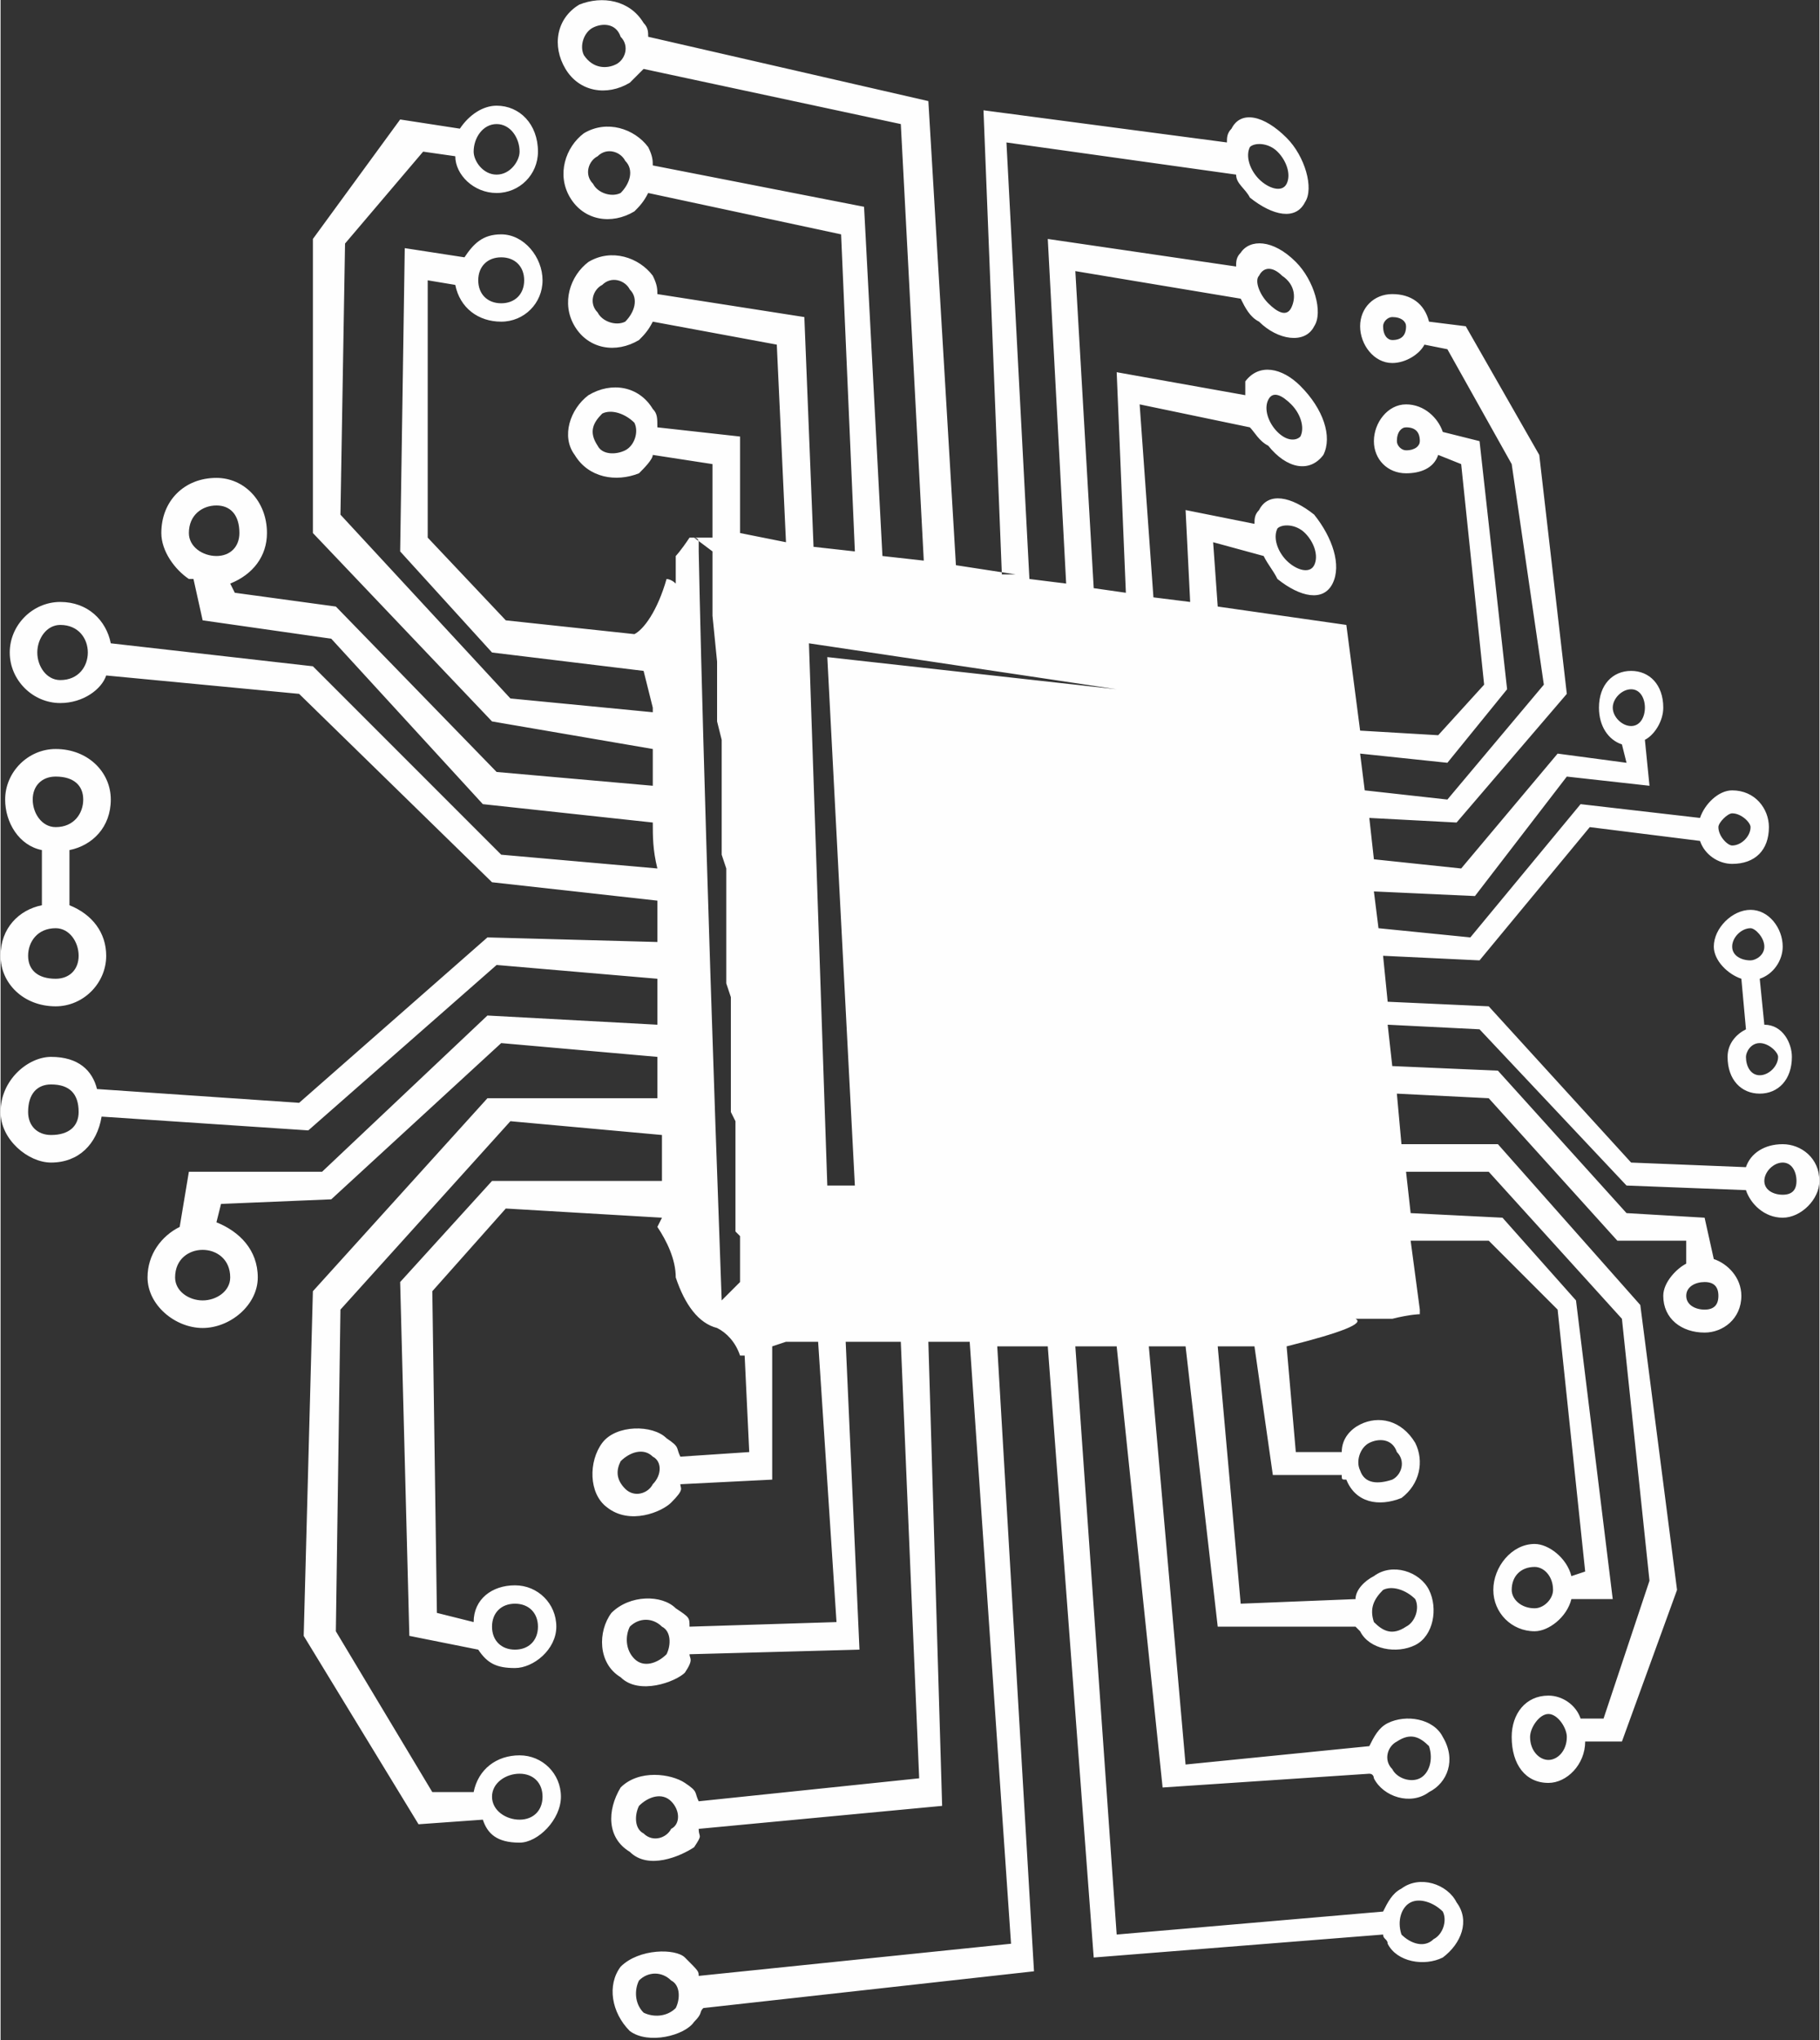
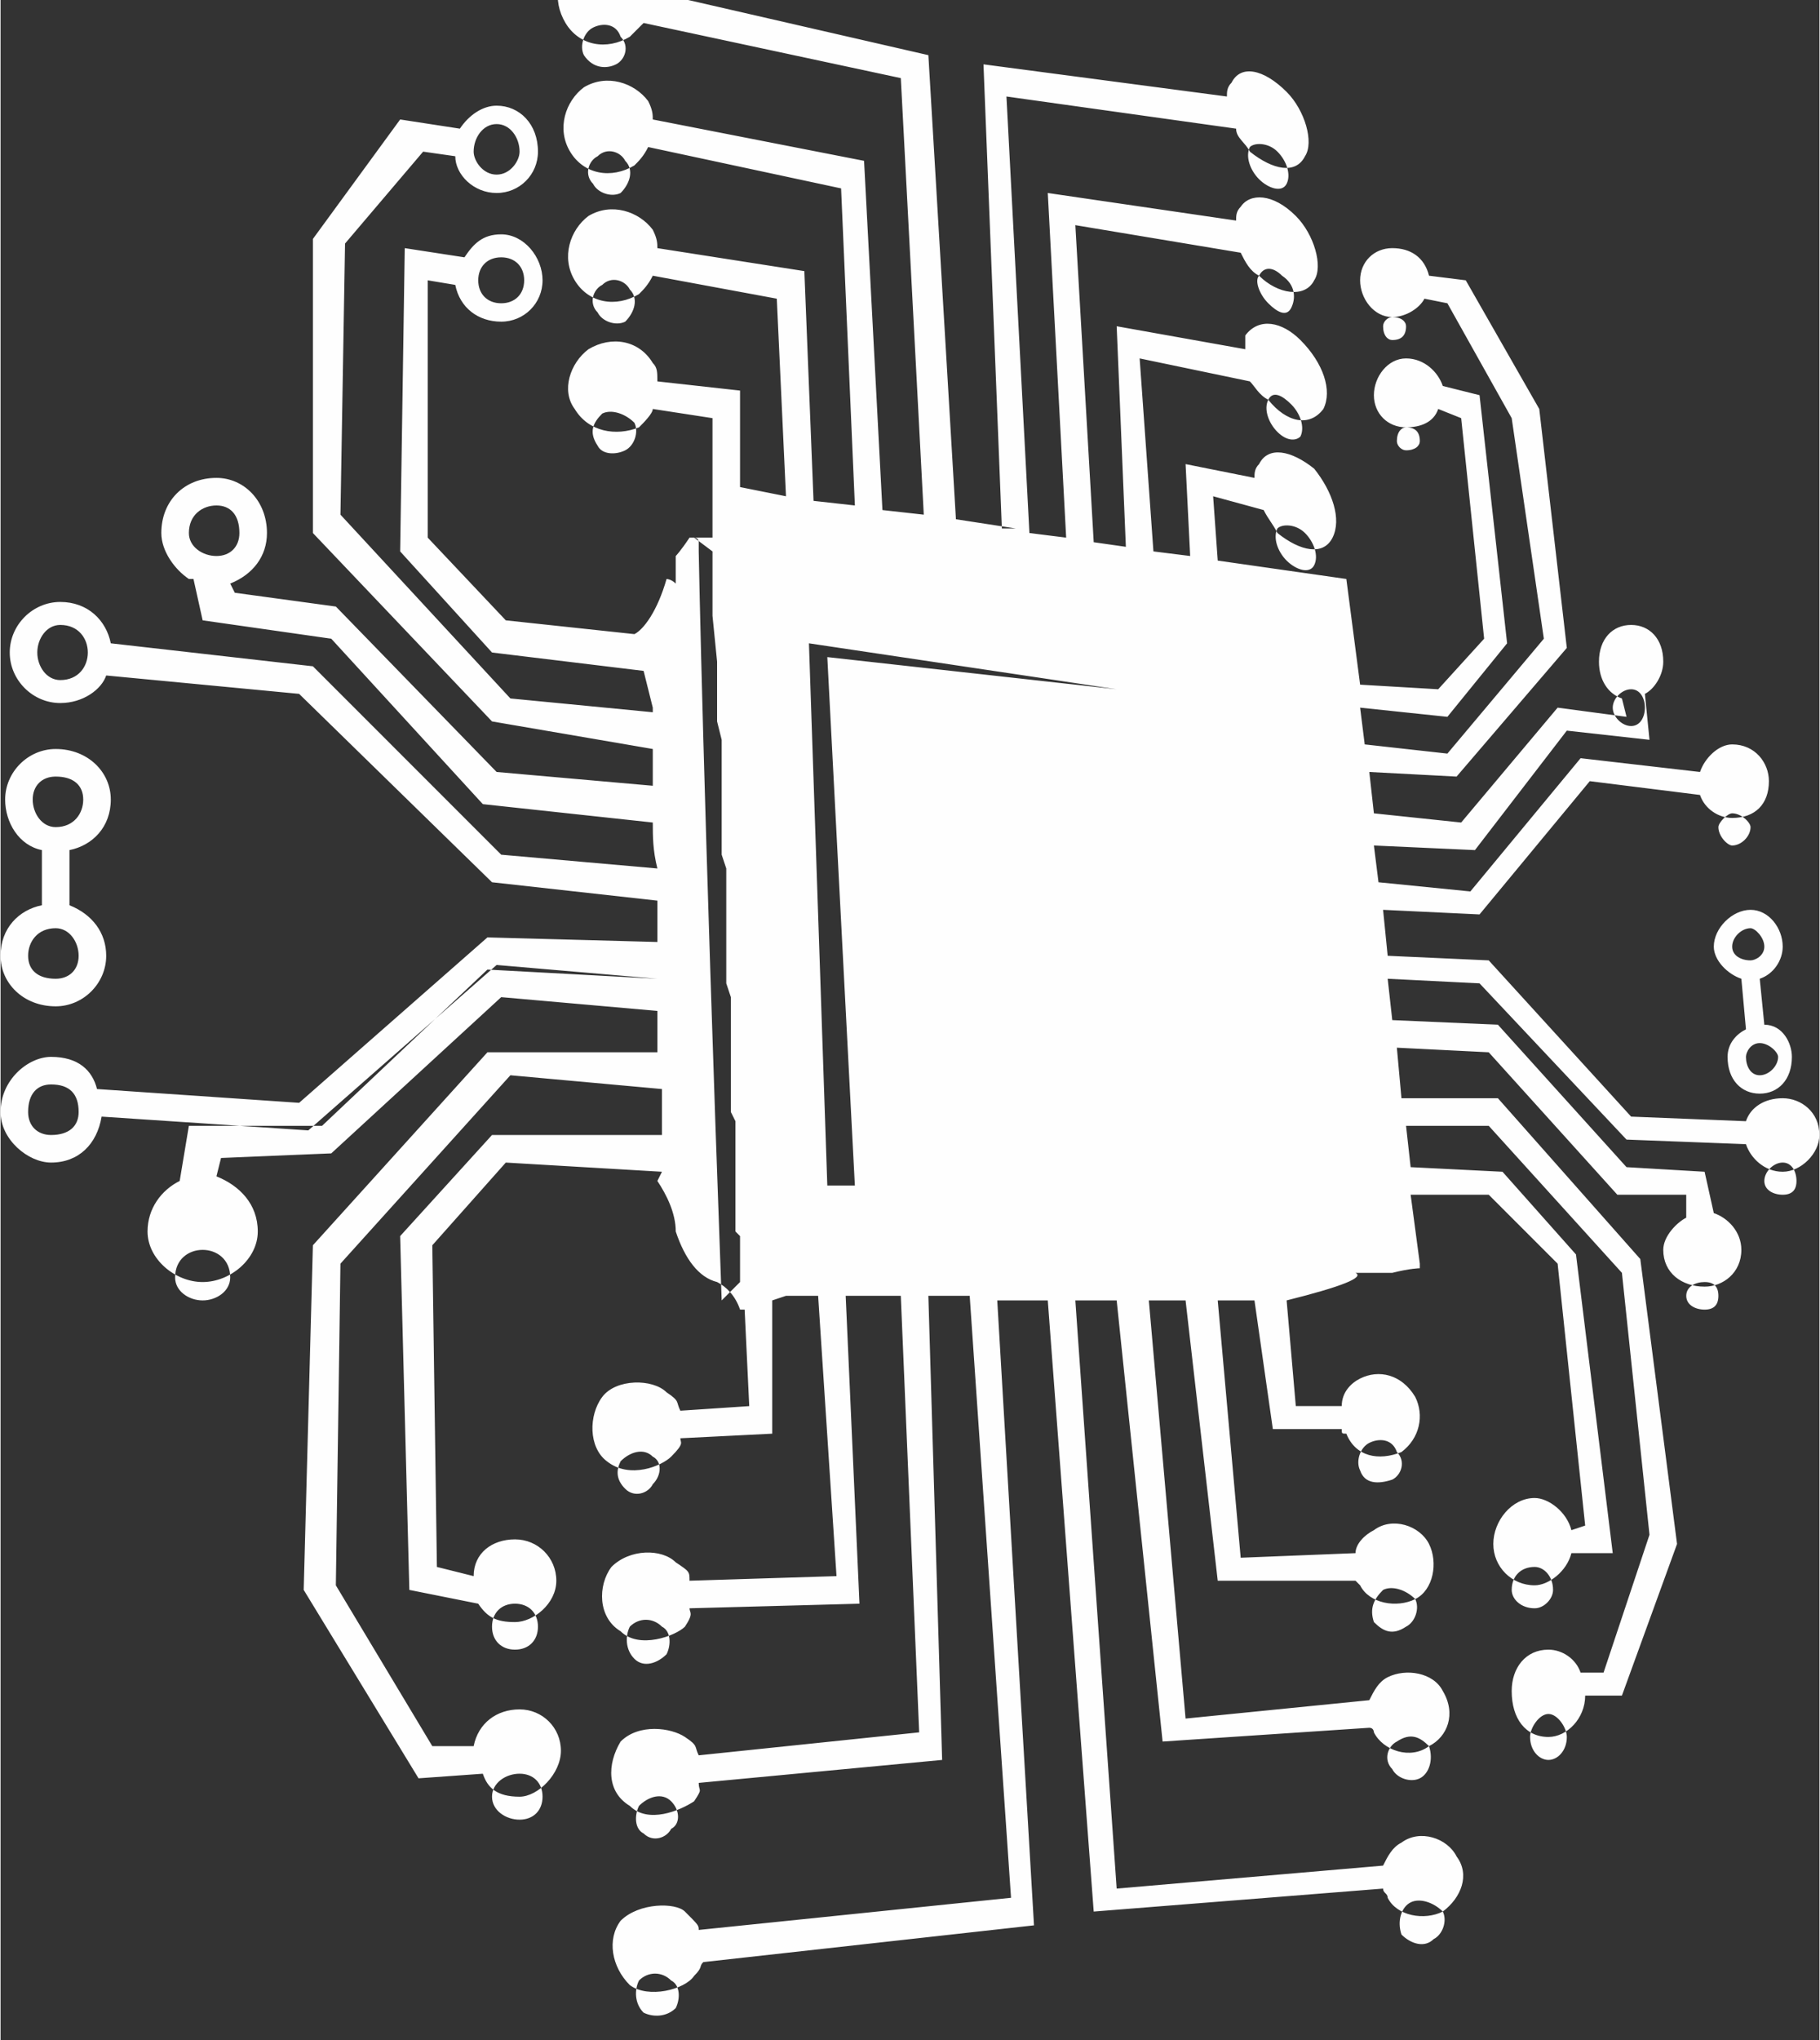
<svg xmlns="http://www.w3.org/2000/svg" xml:space="preserve" width="26.401mm" height="29.583mm" version="1.1" style="shape-rendering:geometricPrecision; text-rendering:geometricPrecision; image-rendering:optimizeQuality; fill-rule:evenodd; clip-rule:evenodd" viewBox="0 0 396 444">
  <rect x="0" y="0" width="396" height="444" fill="#333333" stroke="none" />
  <defs>
    <style type="text/css">
   
    .fil0 {fill:#FEFEFE}
   
  </style>
  </defs>
  <g id="Layer_x0020_1">
-     <path class="fil0" d="M155 117l0 0 -4 0 4 3 0 5 0 4 0 5 1 10 0 4 0 5 0 4 1 4 0 13 0 4 0 4 0 4 1 3 0 4 0 4 0 14 0 3 1 3 0 3 0 3 0 3 0 3 0 3 0 2 0 3 0 5 1 2 0 3 0 2 0 2 0 2 0 2 0 2 0 2 0 1 0 2 0 2 0 1 0 2 0 1 1 1 0 2 0 1 0 1 0 1 0 1 0 0 0 0 0 1 0 1 0 0 0 1 0 0 0 1 0 0 0 0 0 0 0 0c-3,3 -4,4 -4,4 -4,-109 -5,-163 -5,-163 0,-1 0,-2 0,-2 0,-1 -1,-1 -1,-1l-1 0c-2,3 -3,4 -3,4 0,4 0,6 0,6 -1,-1 -2,-1 -2,-1 -2,7 -5,11 -7,12l-28 -3 -17 -18 0 -56 6 1c1,5 5,8 10,8 5,0 9,-4 9,-9 0,-5 -4,-10 -9,-10 -4,0 -6,2 -8,5l-13 -2 -1 66 20 22 33 4 2 8 0 1 -31 -3 -37 -40 1 -59 17 -20 7 1c0,4 4,8 9,8 5,0 9,-4 9,-9 0,-6 -4,-10 -9,-10 -3,0 -6,2 -8,5l-13 -2 -19 26 0 64 39 41 35 6c0,3 0,5 0,8l-34 -3 -35 -36 -22 -3 -1 -2c5,-2 8,-6 8,-11 0,-7 -5,-12 -11,-12 -7,0 -12,5 -12,12 0,4 3,8 6,10l0 0c0,0 1,0 1,0l2 9 28 4 33 36 37 4c0,3 0,6 1,10l-34 -3 -41 -41 -44 -5c-1,-5 -5,-9 -11,-9 -6,0 -11,5 -11,11 0,6 5,11 11,11 5,0 9,-3 10,-6l42 4 42 41 36 4c0,3 0,6 0,9l-37 -1 -41 36 -44 -3c-1,-4 -4,-7 -10,-7 -5,0 -11,5 -11,12 0,6 6,11 11,11 6,0 10,-4 11,-10l45 3 41 -36 35 3c0,3 0,7 0,10l-37 -2 -36 34 -29 0 -2 12c0,0 0,0 0,0l0 0c-4,2 -7,6 -7,11 0,6 6,11 12,11 6,0 12,-5 12,-11 0,-6 -4,-10 -9,-12l1 -4 24 -1 37 -34 34 3c0,4 0,7 0,9l-37 0 -38 42 -2 75 25 41 14 -1c1,3 3,5 8,5 4,0 9,-5 9,-10 0,-5 -4,-9 -9,-9 -5,0 -9,3 -10,8l-9 0 -21 -35 1 -70 37 -41 33 3c0,4 0,7 0,10l-37 0 -20 22 2 77 15 3c2,3 4,4 8,4 4,0 9,-4 9,-9 0,-5 -4,-9 -9,-9 -5,0 -9,3 -9,8l-8 -2 -1 -70 16 -18 34 2c-1,2 -1,2 -1,2 2,3 4,7 4,11 2,6 5,10 9,11 2,1 4,3 5,6l1 0 1 21 -15 1c-1,-2 0,-2 -3,-4 -3,-3 -11,-3 -14,1 -3,4 -3,11 1,14 5,4 12,1 14,-1 3,-3 2,-3 2,-4l0 0 20 -1 0 -29 3 -1 7 0 4 61 -32 1c0,-2 0,-2 -3,-4 -3,-3 -10,-3 -14,1 -3,4 -3,11 2,14 4,4 12,1 14,-1 2,-3 1,-3 1,-4l0 0 37 -1 -3 -67 12 0 4 95 -48 5c-1,-2 0,-2 -3,-4 -3,-2 -10,-3 -14,1 -3,5 -3,11 2,14 4,4 11,1 14,-1 2,-3 1,-2 1,-4l0 0 53 -5 -3 -101 9 0 9 131 -68 7c0,-1 0,-1 -3,-4 -2,-2 -10,-2 -14,2 -3,4 -2,10 2,14 4,3 12,1 14,-2 2,-2 1,-2 2,-3l0 0 72 -8 -8 -136 11 0 10 133 63 -5c0,1 1,1 1,2 2,4 8,5 12,3 4,-3 6,-8 3,-12 -2,-4 -8,-6 -12,-3 -2,1 -3,3 -4,5l-58 5 -9 -128 9 0 10 96 45 -3c1,0 1,1 1,1 2,4 8,6 12,3 4,-2 6,-7 3,-12 -2,-4 -8,-5 -12,-3 -2,1 -3,3 -4,5l-40 4 -8 -91 7 0 1 0 7 61 30 0c0,0 0,0 1,1 2,4 8,5 12,3 4,-2 5,-8 3,-12 -2,-4 -8,-6 -12,-3 -2,1 -4,3 -4,5l-25 1 -5 -56 8 0 4 28 15 0c0,1 0,1 1,1 2,5 7,6 12,4 4,-3 5,-8 3,-12 -3,-5 -8,-6 -12,-4 -2,1 -4,3 -4,6l-10 0 -2 -23c12,-3 17,-5 15,-6 5,0 8,0 8,0 4,-1 6,-1 6,-1 0,-1 0,-1 0,-1l-2 -15 17 0 15 15 6 57 -3 1c-1,-4 -5,-7 -8,-7 -5,0 -9,5 -9,10 0,5 4,9 9,9 3,0 7,-3 8,-7l9 0 -8 -65 -16 -18 -20 -1 -1 -9 18 0 29 32 6 57 -10 30 -5 0 0 0c-1,-3 -4,-5 -7,-5 -5,0 -8,4 -8,9 0,6 3,10 8,10 4,0 8,-4 8,-9l0 0 8 0 12 -33 -8 -62 -31 -35 -21 0 -1 -11 20 1 28 31 15 0 0 5c-2,1 -5,4 -5,7 0,5 4,8 9,8 4,0 8,-3 8,-8 0,-4 -3,-7 -6,-8l-2 -9 -17 -1 -28 -31 -23 -1 -1 -9 20 1 32 34 26 1c1,3 4,6 8,6 4,0 8,-4 8,-8 0,-5 -4,-8 -8,-8 -4,0 -7,2 -8,5l-25 -1 -31 -34 -22 -1 -1 -10 21 1 24 -29 24 3c1,3 4,5 7,5 5,0 8,-3 8,-8 0,-4 -3,-8 -8,-8 -3,0 -6,3 -7,6l-26 -3 -24 29 -20 -2 -1 -8 22 1 20 -26 18 2 -1 -10c2,-1 4,-4 4,-7 0,-5 -3,-8 -7,-8 -4,0 -7,3 -7,8 0,4 2,7 5,8l1 4 -15 -2 -21 25 -19 -2 -1 -9 19 1 24 -28 -6 -52 -16 -28 -8 -1c-1,-4 -4,-6 -8,-6 -4,0 -7,3 -7,7 0,4 3,8 7,8 3,0 6,-2 7,-4l5 1 14 25 7 48 -21 25 -18 -2 -1 -8 19 2 13 -16 -6 -54 -8 -2c-1,-3 -4,-6 -8,-6 -4,0 -7,4 -7,8 0,4 3,7 7,7 3,0 6,-1 7,-4l5 2 5 48 -10 11 -17 -1 -3 -23 -28 -4 -1 -14 11 3c1,2 2,3 3,5 5,4 10,5 12,1 2,-4 0,-10 -4,-15 -5,-4 -10,-5 -12,-1 -1,1 -1,2 -1,3l0 0 -15 -3 1 20 -8 -1 -3 -42 24 5c1,1 2,3 4,4 4,5 9,6 12,2 2,-4 0,-10 -5,-15 -4,-4 -9,-5 -12,-1 0,1 0,2 0,3l0 0 -28 -5 2 48 -7 -1 -4 -69 36 6c1,2 2,4 4,5 4,4 10,5 12,1 2,-3 0,-10 -4,-14 -5,-5 -10,-5 -12,-2 -1,1 -1,2 -1,3l0 0 -41 -6 4 75 -8 -1 -5 -95 50 7c0,2 2,3 3,5 5,4 10,5 12,1 2,-3 0,-10 -4,-14 -5,-5 -10,-6 -12,-2 -1,1 -1,2 -1,3l0 0 -53 -7 4 101 3 0 -13 -2 -6 -101 -61 -14 0 0c0,-1 0,-2 -1,-3 -3,-5 -9,-6 -14,-4 -5,3 -6,9 -3,14 3,5 9,6 14,3 1,-1 2,-2 3,-3l56 12 5 95 -9 -1 -4 -76 -46 -9 0 0c0,-1 0,-2 -1,-4 -3,-4 -9,-6 -14,-3 -4,3 -6,9 -3,14 3,5 9,6 14,3 1,-1 2,-2 3,-4l42 9 3 69 -9 -1 -2 -50 -32 -5 0 0c0,-1 0,-2 -1,-4 -3,-4 -9,-6 -14,-3 -4,3 -6,9 -3,14 3,5 9,6 14,3 1,-1 2,-2 3,-4l27 5 2 43 -10 -2 0 -21 -18 -2 0 0c0,-2 0,-3 -1,-4 -3,-5 -9,-6 -14,-3 -4,3 -6,9 -3,13 3,5 9,6 14,4 1,-1 3,-3 3,-4l13 2 0 14 0 0 0 0 0 0 0 2zm179 224c2,0 4,2 4,5 0,2 -2,4 -4,4 -3,0 -5,-2 -5,-4 0,-3 2,-5 5,-5zm3 32c2,0 4,3 4,5 0,3 -2,5 -4,5 -2,0 -4,-2 -4,-5 0,-2 2,-5 4,-5zm34 -94c2,0 3,1 3,3 0,2 -1,3 -3,3 -2,0 -4,-1 -4,-3 0,-2 2,-3 4,-3zm17 -26c2,0 3,2 3,4 0,2 -1,3 -3,3 -2,0 -4,-1 -4,-3 0,-2 2,-4 4,-4zm-4 -30c4,0 6,4 6,7 0,5 -3,8 -7,8 -4,0 -7,-3 -7,-8 0,-3 2,-5 4,-6l-1 -11c-3,-1 -6,-4 -6,-7 0,-4 4,-8 8,-8 4,0 7,4 7,8 0,3 -2,6 -5,7l1 10zm-3 -21c1,0 3,2 3,4 0,2 -2,3 -3,3 -2,0 -4,-1 -4,-3 0,-2 2,-4 4,-4zm2 25c2,0 4,2 4,3 0,2 -2,4 -4,4 -2,0 -3,-2 -3,-4 0,-1 1,-3 3,-3zm-6 -50c2,0 4,2 4,3 0,2 -2,4 -4,4 -1,0 -3,-2 -3,-4 0,-1 2,-3 3,-3zm-22 -27c2,0 3,2 3,4 0,2 -1,4 -3,4 -2,0 -4,-2 -4,-4 0,-2 2,-4 4,-4zm-52 -81c2,0 3,1 3,2 0,2 -1,3 -3,3 -1,0 -2,-1 -2,-3 0,-1 1,-2 2,-2zm3 24c2,0 3,1 3,3 0,1 -1,2 -3,2 -1,0 -2,-1 -2,-2 0,-2 1,-3 2,-3zm-291 104c5,2 8,6 8,11 0,6 -5,11 -11,11 -7,0 -12,-5 -12,-11 0,-6 4,-10 9,-11l0 -12c-5,-1 -8,-6 -8,-11 0,-6 5,-11 11,-11 7,0 12,5 12,11 0,6 -4,10 -9,11l0 12zm-3 -28c4,0 6,2 6,5 0,3 -2,6 -6,6 -3,0 -5,-3 -5,-6 0,-3 2,-5 5,-5zm0 33c3,0 5,3 5,6 0,3 -2,5 -5,5 -4,0 -6,-2 -6,-5 0,-3 2,-6 6,-6zm-1 45c4,0 6,-2 6,-5 0,-4 -2,-6 -6,-6 -3,0 -5,2 -5,6 0,3 2,5 5,5zm2 -111c4,0 6,3 6,6 0,3 -2,6 -6,6 -3,0 -5,-3 -5,-6 0,-3 2,-6 5,-6zm34 -15c3,0 5,-2 5,-5 0,-4 -2,-6 -5,-6 -3,0 -6,2 -6,6 0,3 3,5 6,5zm-3 151c3,0 6,2 6,6 0,3 -3,5 -6,5 -3,0 -6,-2 -6,-5 0,-4 3,-6 6,-6zm69 124c3,0 5,-2 5,-5 0,-3 -2,-5 -5,-5 -3,0 -6,2 -6,5 0,3 3,5 6,5zm-1 -37c3,0 5,-2 5,-5 0,-3 -2,-5 -5,-5 -3,0 -5,2 -5,5 0,3 2,5 5,5zm-4 -332c3,0 5,3 5,6 0,2 -2,5 -5,5 -3,0 -5,-3 -5,-5 0,-3 2,-6 5,-6zm1 29c3,0 5,2 5,5 0,3 -2,5 -5,5 -3,0 -5,-2 -5,-5 0,-3 2,-5 5,-5zm205 360c1,2 0,5 -2,6 -2,2 -5,1 -7,-1 -1,-3 0,-6 2,-7 2,-1 5,0 7,2zm-3 -36c1,3 0,6 -2,7 -2,1 -5,0 -6,-2 -2,-2 -1,-5 1,-6 3,-2 5,-1 7,1zm-3 -32c1,2 0,5 -2,6 -3,2 -5,1 -7,-1 -1,-3 0,-5 2,-7 2,-1 5,0 7,2zm-4 -32c2,2 1,5 -1,6 -3,1 -6,1 -7,-2 -1,-2 0,-5 2,-6 2,-1 5,-1 6,2zm-157 121c1,-2 1,-5 -1,-6 -2,-2 -5,-2 -7,0 -1,2 -1,5 1,7 2,1 5,1 7,-1zm-1 -39c2,-1 2,-4 0,-6 -2,-2 -5,-1 -7,1 -1,2 -1,5 1,6 2,2 5,1 6,-1zm-1 -38c1,-2 1,-5 -1,-6 -2,-2 -5,-2 -7,0 -1,2 -1,5 1,7 2,2 5,1 7,-1zm-3 -37c2,-2 2,-5 0,-6 -2,-2 -5,-1 -7,1 -1,2 -1,4 1,6 2,2 5,1 6,-1zm130 -291c-1,2 0,5 2,7 2,2 5,3 6,1 1,-2 0,-5 -2,-7 -2,-2 -5,-2 -6,-1zm2 28c-1,1 0,4 2,6 2,2 4,3 5,1 1,-2 1,-5 -2,-7 -2,-2 -4,-2 -5,0zm2 27c-1,2 0,5 2,7 2,2 4,2 5,1 1,-2 0,-5 -2,-7 -2,-2 -4,-3 -5,-1zm2 28c-1,2 0,5 2,7 2,2 5,3 6,1 1,-2 0,-5 -2,-7 -2,-2 -5,-2 -6,-1zm-143 -107c2,2 1,5 -1,6 -2,1 -5,1 -7,-2 -1,-2 0,-5 2,-6 2,-1 5,-1 6,2zm1 27c2,2 1,5 -1,7 -2,1 -5,0 -6,-2 -2,-2 -1,-5 1,-6 2,-2 5,-1 6,1zm1 28c2,2 1,5 -1,7 -2,1 -5,0 -6,-2 -2,-2 -1,-5 1,-6 2,-2 5,-1 6,1zm1 29c1,2 0,5 -2,6 -2,1 -5,1 -6,-1 -2,-3 -1,-5 1,-7 2,-1 5,0 7,2zm105 58l-63 -7 6 115 -6 0 -4 -118 67 10z" />
+     <path class="fil0" d="M155 117l0 0 -4 0 4 3 0 5 0 4 0 5 1 10 0 4 0 5 0 4 1 4 0 13 0 4 0 4 0 4 1 3 0 4 0 4 0 14 0 3 1 3 0 3 0 3 0 3 0 3 0 3 0 2 0 3 0 5 1 2 0 3 0 2 0 2 0 2 0 2 0 2 0 2 0 1 0 2 0 2 0 1 0 2 0 1 1 1 0 2 0 1 0 1 0 1 0 1 0 0 0 0 0 1 0 1 0 0 0 1 0 0 0 1 0 0 0 0 0 0 0 0c-3,3 -4,4 -4,4 -4,-109 -5,-163 -5,-163 0,-1 0,-2 0,-2 0,-1 -1,-1 -1,-1l-1 0c-2,3 -3,4 -3,4 0,4 0,6 0,6 -1,-1 -2,-1 -2,-1 -2,7 -5,11 -7,12l-28 -3 -17 -18 0 -56 6 1c1,5 5,8 10,8 5,0 9,-4 9,-9 0,-5 -4,-10 -9,-10 -4,0 -6,2 -8,5l-13 -2 -1 66 20 22 33 4 2 8 0 1 -31 -3 -37 -40 1 -59 17 -20 7 1c0,4 4,8 9,8 5,0 9,-4 9,-9 0,-6 -4,-10 -9,-10 -3,0 -6,2 -8,5l-13 -2 -19 26 0 64 39 41 35 6c0,3 0,5 0,8l-34 -3 -35 -36 -22 -3 -1 -2c5,-2 8,-6 8,-11 0,-7 -5,-12 -11,-12 -7,0 -12,5 -12,12 0,4 3,8 6,10l0 0c0,0 1,0 1,0l2 9 28 4 33 36 37 4c0,3 0,6 1,10l-34 -3 -41 -41 -44 -5c-1,-5 -5,-9 -11,-9 -6,0 -11,5 -11,11 0,6 5,11 11,11 5,0 9,-3 10,-6l42 4 42 41 36 4c0,3 0,6 0,9l-37 -1 -41 36 -44 -3c-1,-4 -4,-7 -10,-7 -5,0 -11,5 -11,12 0,6 6,11 11,11 6,0 10,-4 11,-10l45 3 41 -36 35 3l-37 -2 -36 34 -29 0 -2 12c0,0 0,0 0,0l0 0c-4,2 -7,6 -7,11 0,6 6,11 12,11 6,0 12,-5 12,-11 0,-6 -4,-10 -9,-12l1 -4 24 -1 37 -34 34 3c0,4 0,7 0,9l-37 0 -38 42 -2 75 25 41 14 -1c1,3 3,5 8,5 4,0 9,-5 9,-10 0,-5 -4,-9 -9,-9 -5,0 -9,3 -10,8l-9 0 -21 -35 1 -70 37 -41 33 3c0,4 0,7 0,10l-37 0 -20 22 2 77 15 3c2,3 4,4 8,4 4,0 9,-4 9,-9 0,-5 -4,-9 -9,-9 -5,0 -9,3 -9,8l-8 -2 -1 -70 16 -18 34 2c-1,2 -1,2 -1,2 2,3 4,7 4,11 2,6 5,10 9,11 2,1 4,3 5,6l1 0 1 21 -15 1c-1,-2 0,-2 -3,-4 -3,-3 -11,-3 -14,1 -3,4 -3,11 1,14 5,4 12,1 14,-1 3,-3 2,-3 2,-4l0 0 20 -1 0 -29 3 -1 7 0 4 61 -32 1c0,-2 0,-2 -3,-4 -3,-3 -10,-3 -14,1 -3,4 -3,11 2,14 4,4 12,1 14,-1 2,-3 1,-3 1,-4l0 0 37 -1 -3 -67 12 0 4 95 -48 5c-1,-2 0,-2 -3,-4 -3,-2 -10,-3 -14,1 -3,5 -3,11 2,14 4,4 11,1 14,-1 2,-3 1,-2 1,-4l0 0 53 -5 -3 -101 9 0 9 131 -68 7c0,-1 0,-1 -3,-4 -2,-2 -10,-2 -14,2 -3,4 -2,10 2,14 4,3 12,1 14,-2 2,-2 1,-2 2,-3l0 0 72 -8 -8 -136 11 0 10 133 63 -5c0,1 1,1 1,2 2,4 8,5 12,3 4,-3 6,-8 3,-12 -2,-4 -8,-6 -12,-3 -2,1 -3,3 -4,5l-58 5 -9 -128 9 0 10 96 45 -3c1,0 1,1 1,1 2,4 8,6 12,3 4,-2 6,-7 3,-12 -2,-4 -8,-5 -12,-3 -2,1 -3,3 -4,5l-40 4 -8 -91 7 0 1 0 7 61 30 0c0,0 0,0 1,1 2,4 8,5 12,3 4,-2 5,-8 3,-12 -2,-4 -8,-6 -12,-3 -2,1 -4,3 -4,5l-25 1 -5 -56 8 0 4 28 15 0c0,1 0,1 1,1 2,5 7,6 12,4 4,-3 5,-8 3,-12 -3,-5 -8,-6 -12,-4 -2,1 -4,3 -4,6l-10 0 -2 -23c12,-3 17,-5 15,-6 5,0 8,0 8,0 4,-1 6,-1 6,-1 0,-1 0,-1 0,-1l-2 -15 17 0 15 15 6 57 -3 1c-1,-4 -5,-7 -8,-7 -5,0 -9,5 -9,10 0,5 4,9 9,9 3,0 7,-3 8,-7l9 0 -8 -65 -16 -18 -20 -1 -1 -9 18 0 29 32 6 57 -10 30 -5 0 0 0c-1,-3 -4,-5 -7,-5 -5,0 -8,4 -8,9 0,6 3,10 8,10 4,0 8,-4 8,-9l0 0 8 0 12 -33 -8 -62 -31 -35 -21 0 -1 -11 20 1 28 31 15 0 0 5c-2,1 -5,4 -5,7 0,5 4,8 9,8 4,0 8,-3 8,-8 0,-4 -3,-7 -6,-8l-2 -9 -17 -1 -28 -31 -23 -1 -1 -9 20 1 32 34 26 1c1,3 4,6 8,6 4,0 8,-4 8,-8 0,-5 -4,-8 -8,-8 -4,0 -7,2 -8,5l-25 -1 -31 -34 -22 -1 -1 -10 21 1 24 -29 24 3c1,3 4,5 7,5 5,0 8,-3 8,-8 0,-4 -3,-8 -8,-8 -3,0 -6,3 -7,6l-26 -3 -24 29 -20 -2 -1 -8 22 1 20 -26 18 2 -1 -10c2,-1 4,-4 4,-7 0,-5 -3,-8 -7,-8 -4,0 -7,3 -7,8 0,4 2,7 5,8l1 4 -15 -2 -21 25 -19 -2 -1 -9 19 1 24 -28 -6 -52 -16 -28 -8 -1c-1,-4 -4,-6 -8,-6 -4,0 -7,3 -7,7 0,4 3,8 7,8 3,0 6,-2 7,-4l5 1 14 25 7 48 -21 25 -18 -2 -1 -8 19 2 13 -16 -6 -54 -8 -2c-1,-3 -4,-6 -8,-6 -4,0 -7,4 -7,8 0,4 3,7 7,7 3,0 6,-1 7,-4l5 2 5 48 -10 11 -17 -1 -3 -23 -28 -4 -1 -14 11 3c1,2 2,3 3,5 5,4 10,5 12,1 2,-4 0,-10 -4,-15 -5,-4 -10,-5 -12,-1 -1,1 -1,2 -1,3l0 0 -15 -3 1 20 -8 -1 -3 -42 24 5c1,1 2,3 4,4 4,5 9,6 12,2 2,-4 0,-10 -5,-15 -4,-4 -9,-5 -12,-1 0,1 0,2 0,3l0 0 -28 -5 2 48 -7 -1 -4 -69 36 6c1,2 2,4 4,5 4,4 10,5 12,1 2,-3 0,-10 -4,-14 -5,-5 -10,-5 -12,-2 -1,1 -1,2 -1,3l0 0 -41 -6 4 75 -8 -1 -5 -95 50 7c0,2 2,3 3,5 5,4 10,5 12,1 2,-3 0,-10 -4,-14 -5,-5 -10,-6 -12,-2 -1,1 -1,2 -1,3l0 0 -53 -7 4 101 3 0 -13 -2 -6 -101 -61 -14 0 0c0,-1 0,-2 -1,-3 -3,-5 -9,-6 -14,-4 -5,3 -6,9 -3,14 3,5 9,6 14,3 1,-1 2,-2 3,-3l56 12 5 95 -9 -1 -4 -76 -46 -9 0 0c0,-1 0,-2 -1,-4 -3,-4 -9,-6 -14,-3 -4,3 -6,9 -3,14 3,5 9,6 14,3 1,-1 2,-2 3,-4l42 9 3 69 -9 -1 -2 -50 -32 -5 0 0c0,-1 0,-2 -1,-4 -3,-4 -9,-6 -14,-3 -4,3 -6,9 -3,14 3,5 9,6 14,3 1,-1 2,-2 3,-4l27 5 2 43 -10 -2 0 -21 -18 -2 0 0c0,-2 0,-3 -1,-4 -3,-5 -9,-6 -14,-3 -4,3 -6,9 -3,13 3,5 9,6 14,4 1,-1 3,-3 3,-4l13 2 0 14 0 0 0 0 0 0 0 2zm179 224c2,0 4,2 4,5 0,2 -2,4 -4,4 -3,0 -5,-2 -5,-4 0,-3 2,-5 5,-5zm3 32c2,0 4,3 4,5 0,3 -2,5 -4,5 -2,0 -4,-2 -4,-5 0,-2 2,-5 4,-5zm34 -94c2,0 3,1 3,3 0,2 -1,3 -3,3 -2,0 -4,-1 -4,-3 0,-2 2,-3 4,-3zm17 -26c2,0 3,2 3,4 0,2 -1,3 -3,3 -2,0 -4,-1 -4,-3 0,-2 2,-4 4,-4zm-4 -30c4,0 6,4 6,7 0,5 -3,8 -7,8 -4,0 -7,-3 -7,-8 0,-3 2,-5 4,-6l-1 -11c-3,-1 -6,-4 -6,-7 0,-4 4,-8 8,-8 4,0 7,4 7,8 0,3 -2,6 -5,7l1 10zm-3 -21c1,0 3,2 3,4 0,2 -2,3 -3,3 -2,0 -4,-1 -4,-3 0,-2 2,-4 4,-4zm2 25c2,0 4,2 4,3 0,2 -2,4 -4,4 -2,0 -3,-2 -3,-4 0,-1 1,-3 3,-3zm-6 -50c2,0 4,2 4,3 0,2 -2,4 -4,4 -1,0 -3,-2 -3,-4 0,-1 2,-3 3,-3zm-22 -27c2,0 3,2 3,4 0,2 -1,4 -3,4 -2,0 -4,-2 -4,-4 0,-2 2,-4 4,-4zm-52 -81c2,0 3,1 3,2 0,2 -1,3 -3,3 -1,0 -2,-1 -2,-3 0,-1 1,-2 2,-2zm3 24c2,0 3,1 3,3 0,1 -1,2 -3,2 -1,0 -2,-1 -2,-2 0,-2 1,-3 2,-3zm-291 104c5,2 8,6 8,11 0,6 -5,11 -11,11 -7,0 -12,-5 -12,-11 0,-6 4,-10 9,-11l0 -12c-5,-1 -8,-6 -8,-11 0,-6 5,-11 11,-11 7,0 12,5 12,11 0,6 -4,10 -9,11l0 12zm-3 -28c4,0 6,2 6,5 0,3 -2,6 -6,6 -3,0 -5,-3 -5,-6 0,-3 2,-5 5,-5zm0 33c3,0 5,3 5,6 0,3 -2,5 -5,5 -4,0 -6,-2 -6,-5 0,-3 2,-6 6,-6zm-1 45c4,0 6,-2 6,-5 0,-4 -2,-6 -6,-6 -3,0 -5,2 -5,6 0,3 2,5 5,5zm2 -111c4,0 6,3 6,6 0,3 -2,6 -6,6 -3,0 -5,-3 -5,-6 0,-3 2,-6 5,-6zm34 -15c3,0 5,-2 5,-5 0,-4 -2,-6 -5,-6 -3,0 -6,2 -6,6 0,3 3,5 6,5zm-3 151c3,0 6,2 6,6 0,3 -3,5 -6,5 -3,0 -6,-2 -6,-5 0,-4 3,-6 6,-6zm69 124c3,0 5,-2 5,-5 0,-3 -2,-5 -5,-5 -3,0 -6,2 -6,5 0,3 3,5 6,5zm-1 -37c3,0 5,-2 5,-5 0,-3 -2,-5 -5,-5 -3,0 -5,2 -5,5 0,3 2,5 5,5zm-4 -332c3,0 5,3 5,6 0,2 -2,5 -5,5 -3,0 -5,-3 -5,-5 0,-3 2,-6 5,-6zm1 29c3,0 5,2 5,5 0,3 -2,5 -5,5 -3,0 -5,-2 -5,-5 0,-3 2,-5 5,-5zm205 360c1,2 0,5 -2,6 -2,2 -5,1 -7,-1 -1,-3 0,-6 2,-7 2,-1 5,0 7,2zm-3 -36c1,3 0,6 -2,7 -2,1 -5,0 -6,-2 -2,-2 -1,-5 1,-6 3,-2 5,-1 7,1zm-3 -32c1,2 0,5 -2,6 -3,2 -5,1 -7,-1 -1,-3 0,-5 2,-7 2,-1 5,0 7,2zm-4 -32c2,2 1,5 -1,6 -3,1 -6,1 -7,-2 -1,-2 0,-5 2,-6 2,-1 5,-1 6,2zm-157 121c1,-2 1,-5 -1,-6 -2,-2 -5,-2 -7,0 -1,2 -1,5 1,7 2,1 5,1 7,-1zm-1 -39c2,-1 2,-4 0,-6 -2,-2 -5,-1 -7,1 -1,2 -1,5 1,6 2,2 5,1 6,-1zm-1 -38c1,-2 1,-5 -1,-6 -2,-2 -5,-2 -7,0 -1,2 -1,5 1,7 2,2 5,1 7,-1zm-3 -37c2,-2 2,-5 0,-6 -2,-2 -5,-1 -7,1 -1,2 -1,4 1,6 2,2 5,1 6,-1zm130 -291c-1,2 0,5 2,7 2,2 5,3 6,1 1,-2 0,-5 -2,-7 -2,-2 -5,-2 -6,-1zm2 28c-1,1 0,4 2,6 2,2 4,3 5,1 1,-2 1,-5 -2,-7 -2,-2 -4,-2 -5,0zm2 27c-1,2 0,5 2,7 2,2 4,2 5,1 1,-2 0,-5 -2,-7 -2,-2 -4,-3 -5,-1zm2 28c-1,2 0,5 2,7 2,2 5,3 6,1 1,-2 0,-5 -2,-7 -2,-2 -5,-2 -6,-1zm-143 -107c2,2 1,5 -1,6 -2,1 -5,1 -7,-2 -1,-2 0,-5 2,-6 2,-1 5,-1 6,2zm1 27c2,2 1,5 -1,7 -2,1 -5,0 -6,-2 -2,-2 -1,-5 1,-6 2,-2 5,-1 6,1zm1 28c2,2 1,5 -1,7 -2,1 -5,0 -6,-2 -2,-2 -1,-5 1,-6 2,-2 5,-1 6,1zm1 29c1,2 0,5 -2,6 -2,1 -5,1 -6,-1 -2,-3 -1,-5 1,-7 2,-1 5,0 7,2zm105 58l-63 -7 6 115 -6 0 -4 -118 67 10z" />
  </g>
</svg>